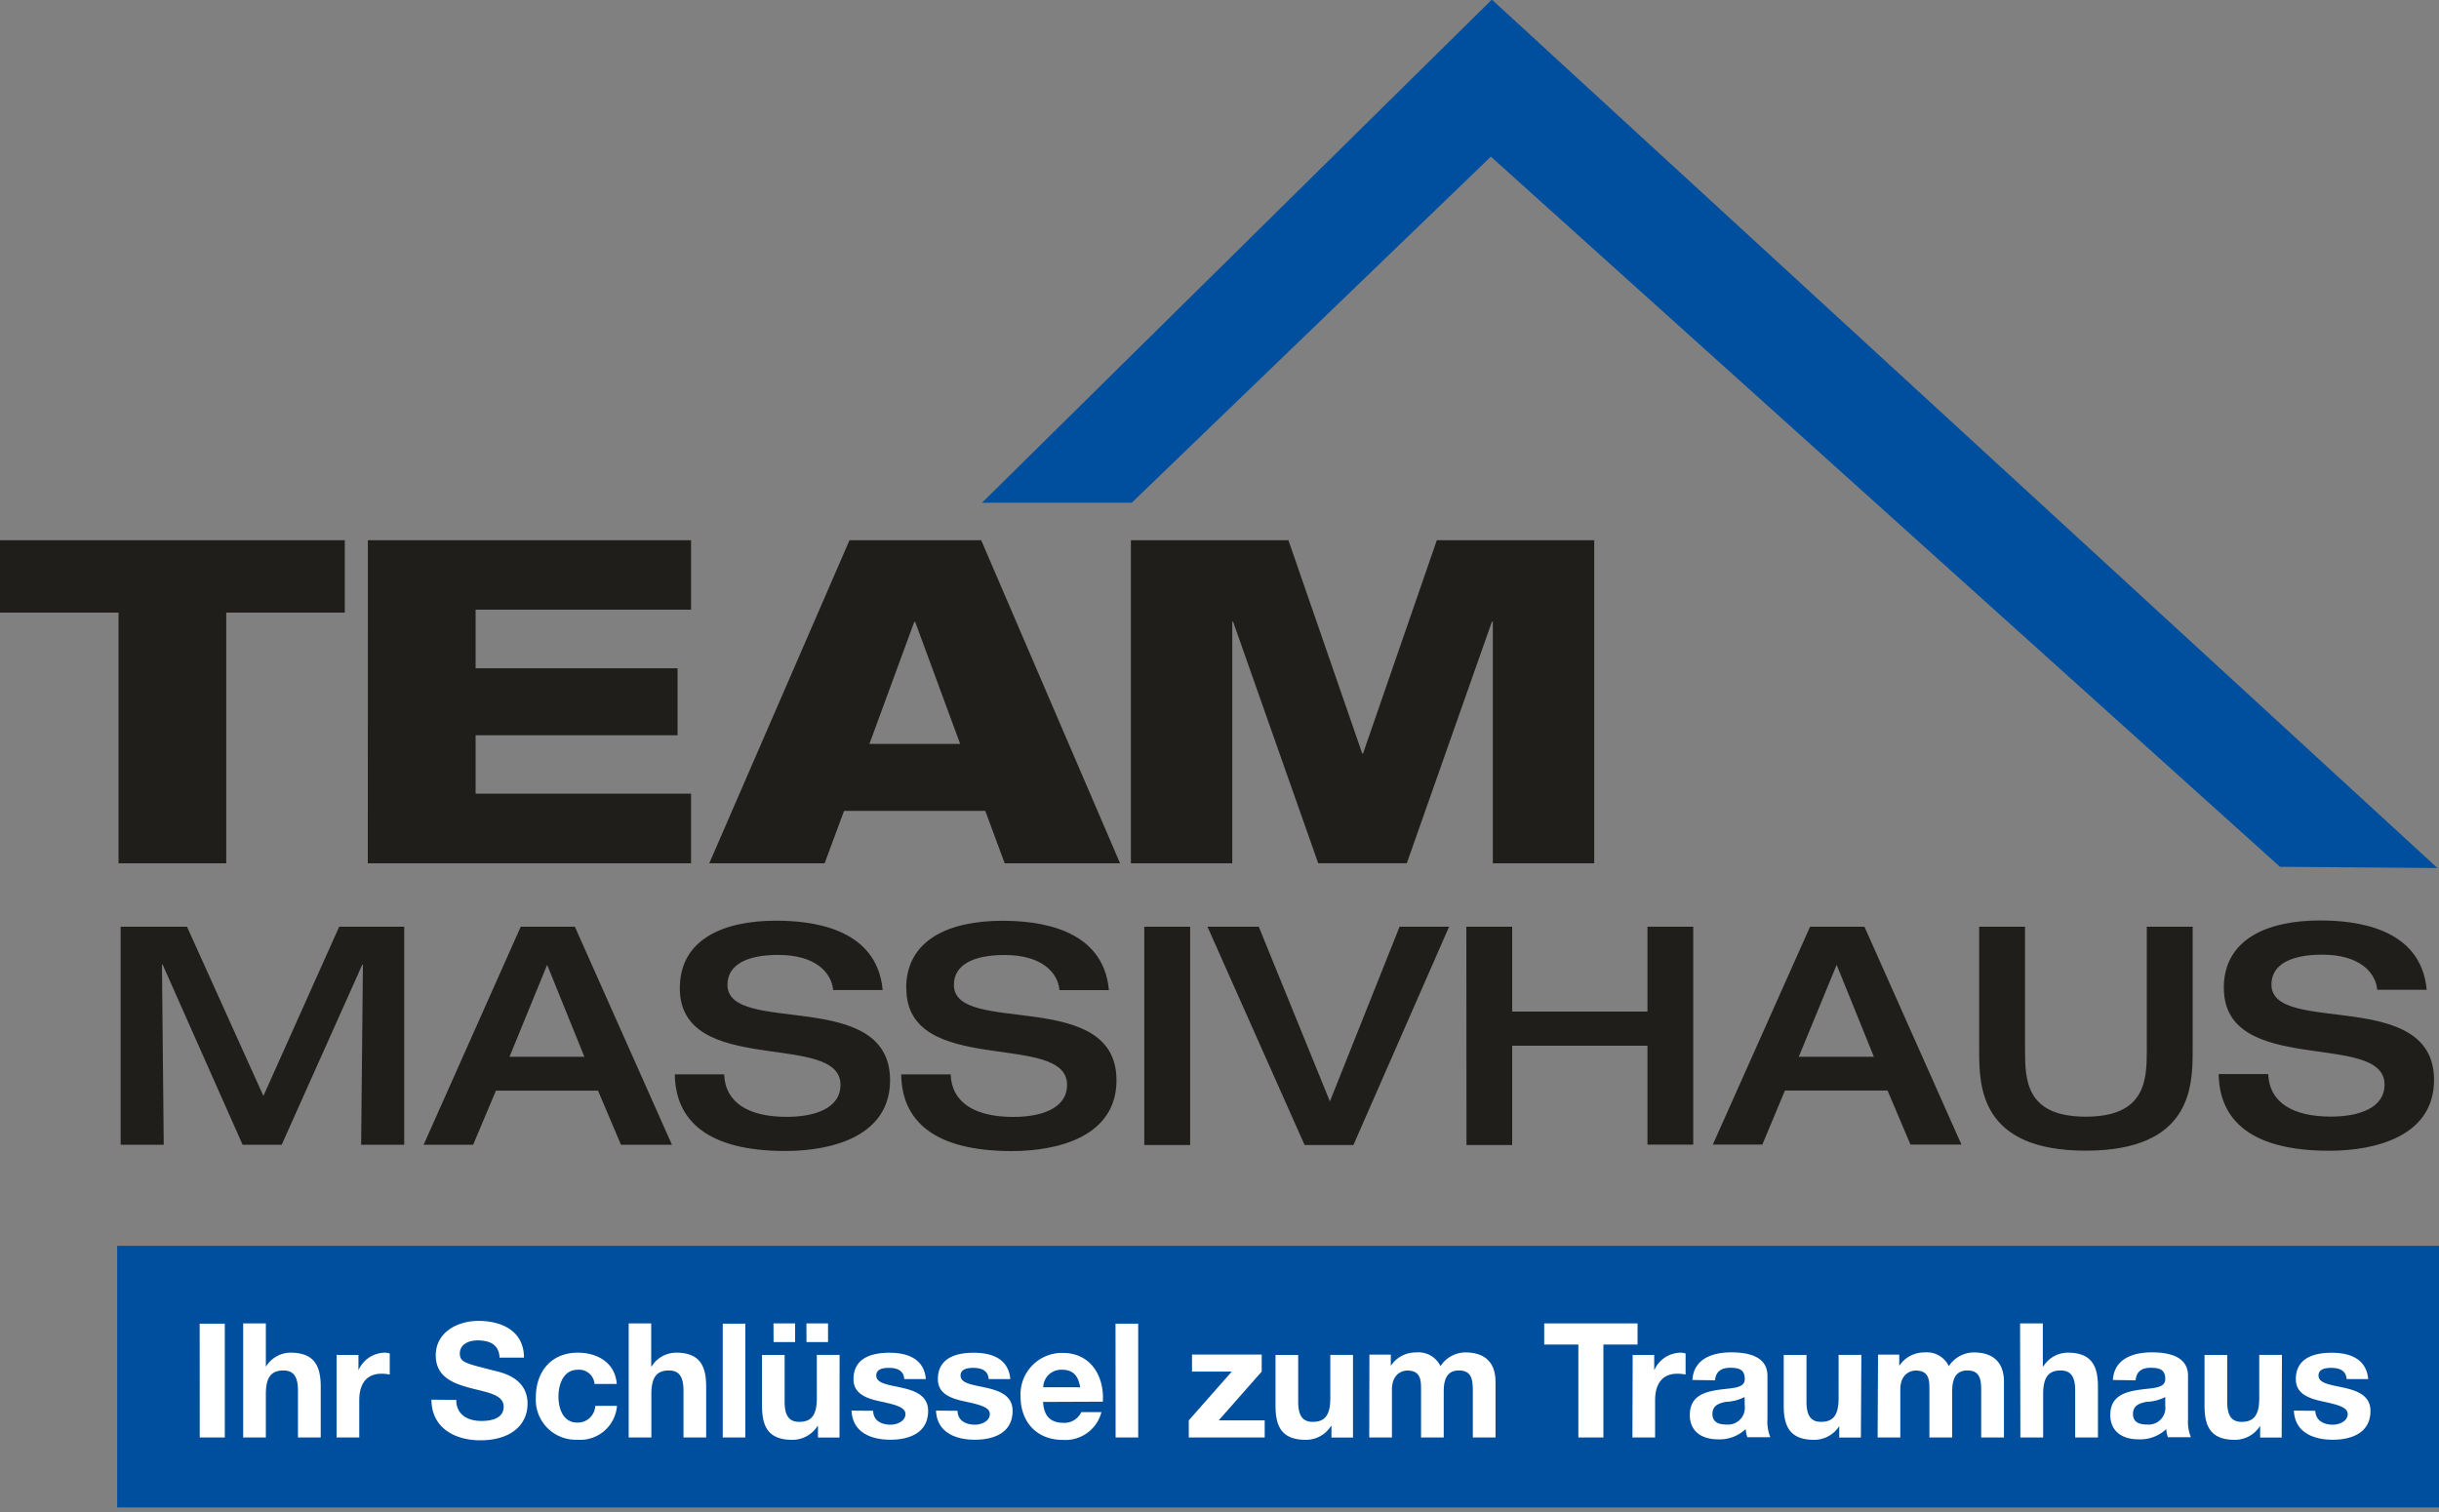
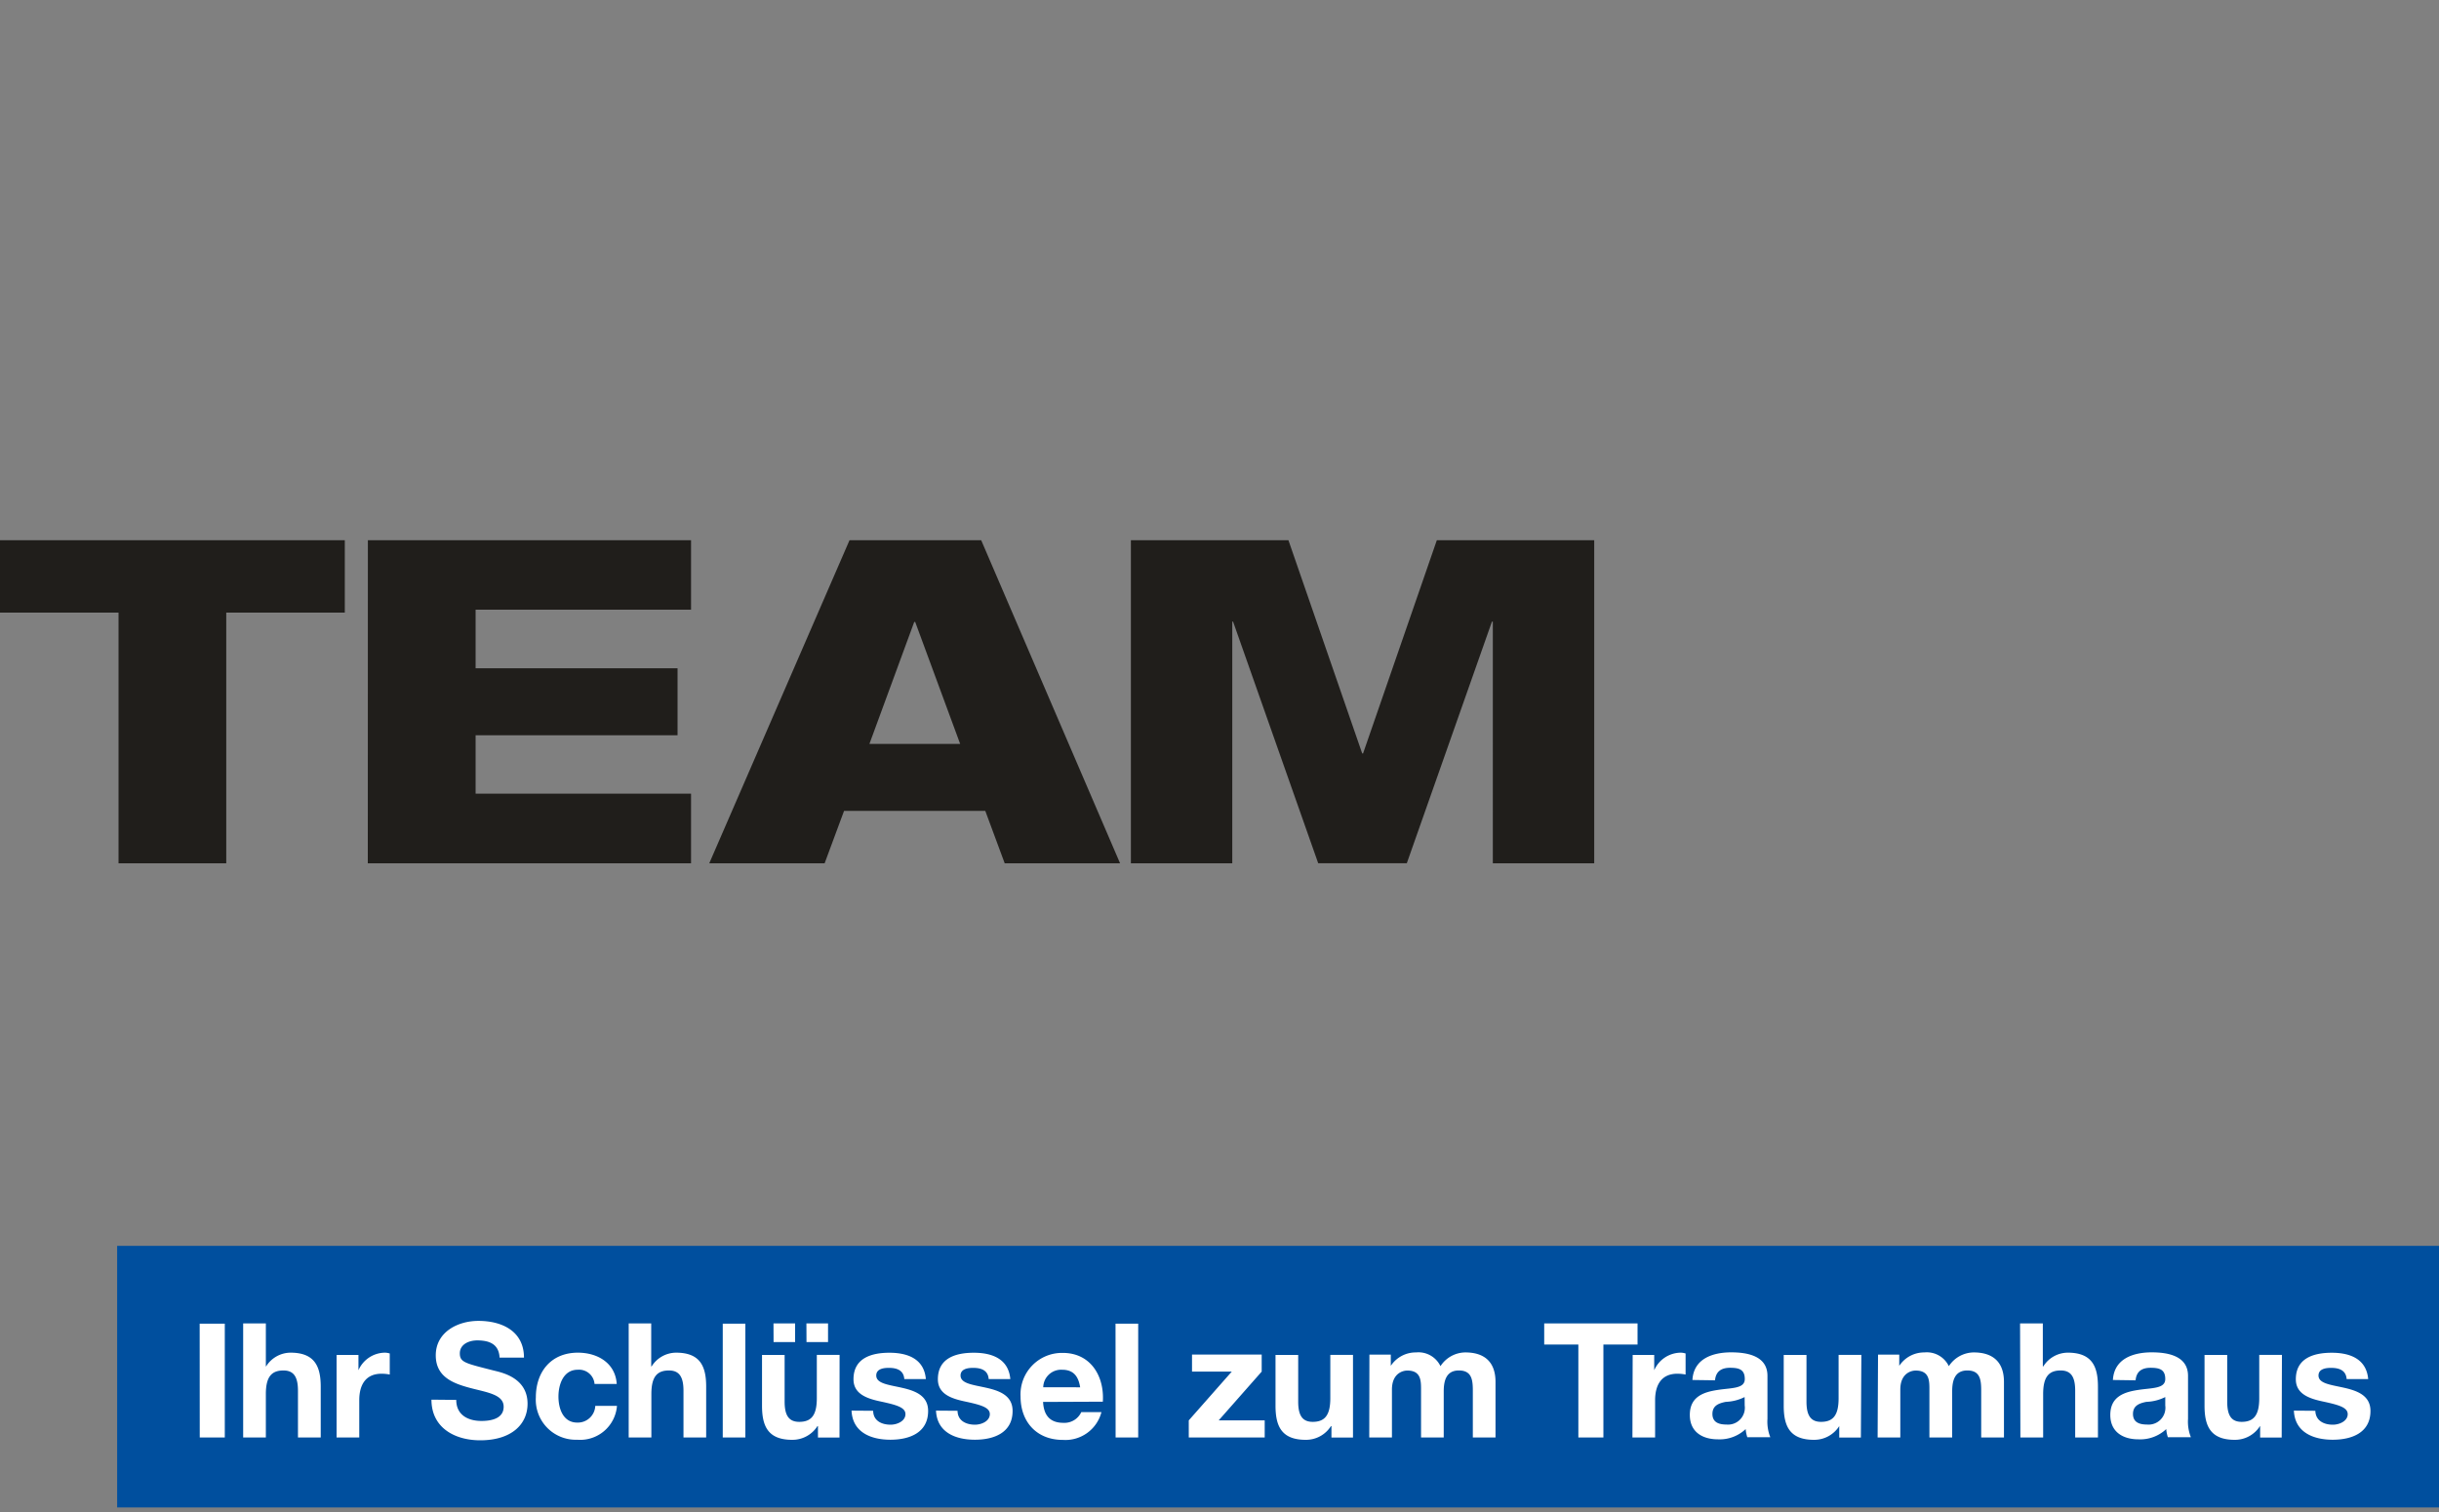
<svg xmlns="http://www.w3.org/2000/svg" id="Ebene_1" data-name="Ebene 1" viewBox="0 0 300 186">
  <rect x="0" y="0" width="300" height="186" fill="#808080" stroke="none" />
  <defs>
    <style>.cls-1{fill:#004f9e;}.cls-2{fill:#201e1b;}.cls-3{fill:#fff;}</style>
  </defs>
  <title>Zeichenfläche 1</title>
  <rect class="cls-1" x="14.41" y="153.26" width="285.59" height="32.18" />
-   <polygon class="cls-1" points="299.81 106.78 183.5 -0.05 120.78 61.85 139.2 61.85 183.38 19.27 280.44 106.63 299.81 106.78" />
  <path class="cls-2" d="M139.1,106.2h12.47V76.47h.1l10.47,29.72h10.9l10.47-29.72h.11V106.2h12.47V66.46H176.73l-9.07,26.22h-.11l-9.07-26.22H139.1Zm-21-14.69H106.94l5.51-15h.12ZM87.24,106.2h14.19l2.39-6.45h17.37l2.39,6.45h14.19L120.69,66.46H104.49Zm-42,0H85V97.63H58.5V90.45H83.34V82.21H58.5V75H85V66.46H45.25ZM0,75.36H14.58V106.2H27.83V75.36H42.41V66.46H0Z" />
-   <path class="cls-2" d="M273.54,121.54c0,11,19.76,5.22,19.76,11.87,0,2.93-3.19,3.95-6.61,3.95-4.61,0-7.55-1.69-7.7-5.23h-6.09c.08,5.64,3.94,9.43,13.6,9.43,5.72,0,12.89-1.8,12.89-8.71,0-11.46-20-5.41-20-11.73,0-2.52,2.48-3.68,6.24-3.68,4.7,0,6.58,2.25,6.77,4.32h6.09c-.72-7.78-9-8.53-13.12-8.53-6.53,0-11.84,2.33-11.84,8.3m-30.09,7.74c0,4.43.15,12.28,13.11,12.28s13.15-7.85,13.15-12.28V114h-5.64v15.14c0,3.73-.15,8.23-7.51,8.23s-7.47-4.51-7.47-8.23V114h-5.64Zm-32.76,11.53h6.09l2.78-6.65h12.62l2.82,6.65h6.27L229.33,114h-6.69ZM221.25,130l4.66-11.31L230.49,130Zm-40.87,10.86H186V128.64h16.64v12.17h5.63V114h-5.63v10.44H186V114h-5.64Zm-19.91,0h6L178.24,114h-6.09l-8.57,21.49L154.83,114h-6.31Zm-19.72,0h5.64V114h-5.64Zm-29.27-19.28c0,11,19.77,5.22,19.77,11.87,0,2.93-3.2,3.95-6.62,3.95-4.62,0-7.56-1.69-7.7-5.23h-6.08c.07,5.64,3.94,9.43,13.6,9.43,5.72,0,12.88-1.8,12.88-8.71,0-11.46-20-5.41-20-11.73,0-2.52,2.47-3.68,6.23-3.68,4.69,0,6.58,2.25,6.76,4.32h6.08c-.71-7.78-9-8.53-13.11-8.53-6.54,0-11.83,2.33-11.83,8.3m-27.84,0c0,11,19.76,5.22,19.76,11.87,0,2.93-3.2,3.95-6.62,3.95-4.61,0-7.55-1.69-7.69-5.23H83c.08,5.64,3.95,9.43,13.6,9.43,5.71,0,12.88-1.8,12.88-8.71,0-11.46-20-5.41-20-11.73,0-2.52,2.47-3.68,6.23-3.68,4.7,0,6.58,2.25,6.77,4.32h6.09c-.72-7.78-9-8.53-13.12-8.53-6.54,0-11.83,2.33-11.83,8.3M52.11,140.82H58.2L61,134.17H73.56l2.82,6.65h6.27L70.71,114H64.05ZM62.67,130l4.63-11.31L71.88,130ZM14.84,140.82h5.3l-.22-22.17H20l9.84,22.17h4.81l9.92-22.17h.07l-.22,22.17h5.3V114h-8l-9.32,20.82L23,114H14.84Z" />
  <path class="cls-3" d="M282.15,173.53c.12,2.69,2.42,3.58,4.78,3.58s4.64-.87,4.64-3.54c0-1.89-1.6-2.48-3.23-2.85s-3.16-.51-3.16-1.51c0-.83.92-.94,1.55-.94,1,0,1.83.3,1.91,1.38h2.65c-.22-2.5-2.26-3.24-4.48-3.24s-4.42.66-4.42,3.26c0,1.79,1.61,2.36,3.21,2.71,2,.43,3.17.73,3.17,1.58s-1,1.3-1.83,1.3c-1.1,0-2.12-.49-2.15-1.71Zm-1.47-6.86h-2.79V172c0,2.06-.65,2.91-2.16,2.91-1.3,0-1.78-.82-1.78-2.49v-5.74h-2.79v6.25c0,2.52.75,4.19,3.71,4.19a3.63,3.63,0,0,0,3.11-1.69H278v1.41h2.65Zm-18,3.13c.1-1.1.78-1.54,1.84-1.54s1.81.18,1.81,1.38-1.59,1.08-3.3,1.34-3.46.79-3.46,3.08c0,2.08,1.54,3,3.46,3a4.67,4.67,0,0,0,3.42-1.26,4.14,4.14,0,0,0,.2,1h2.83a5.22,5.22,0,0,1-.35-2.26v-5.29c0-2.44-2.44-2.89-4.46-2.89-2.28,0-4.63.78-4.78,3.4Zm3.65,3.1a2.07,2.07,0,0,1-2.26,2.34c-.9,0-1.71-.26-1.71-1.3s.79-1.32,1.65-1.49a5.6,5.6,0,0,0,2.32-.59Zm-17.82,3.93h2.8v-5.33c0-2.06.65-2.91,2.15-2.91,1.31,0,1.79.83,1.79,2.5v5.74h2.8v-6.25c0-2.51-.75-4.18-3.72-4.18a3.56,3.56,0,0,0-3,1.69h-.06V162.8h-2.8Zm-17.56,0h2.79v-5.89c0-2,1.34-2.34,1.89-2.34,1.77,0,1.69,1.36,1.69,2.53v5.7h2.8v-5.66c0-1.28.29-2.58,1.86-2.58s1.71,1.12,1.71,2.48v5.76h2.8V170c0-2.63-1.56-3.63-3.71-3.63a3.69,3.69,0,0,0-3.07,1.69,3,3,0,0,0-3-1.69,3.67,3.67,0,0,0-3.1,1.65h0v-1.38H231Zm-2-10.16h-2.8V172c0,2.06-.64,2.91-2.16,2.91-1.29,0-1.79-.82-1.79-2.49v-5.74H219.4v6.25c0,2.52.75,4.19,3.72,4.19a3.64,3.64,0,0,0,3.11-1.69h0v1.41h2.66Zm-18,3.13c.1-1.1.79-1.54,1.85-1.54s1.81.18,1.81,1.38-1.59,1.08-3.3,1.34-3.46.79-3.46,3.08c0,2.08,1.53,3,3.46,3a4.66,4.66,0,0,0,3.41-1.26,4.32,4.32,0,0,0,.2,1h2.83a5.17,5.17,0,0,1-.35-2.26v-5.29c0-2.44-2.44-2.89-4.46-2.89-2.28,0-4.62.78-4.77,3.4Zm3.65,3.1a2.07,2.07,0,0,1-2.26,2.34c-.9,0-1.71-.26-1.71-1.3s.79-1.32,1.65-1.49a5.6,5.6,0,0,0,2.31-.59Zm-13.81,3.93h2.79v-4.58c0-1.79.71-3.26,2.75-3.26a5.26,5.26,0,0,1,1,.1V166.5a2,2,0,0,0-.61-.1,3.6,3.6,0,0,0-3.25,2.16h0v-1.88h-2.65Zm-6.65,0h3.08V165.4h4.2v-2.6H189.94v2.6h4.2Zm-25.72,0h2.79v-5.89c0-2,1.34-2.34,1.89-2.34,1.76,0,1.69,1.36,1.69,2.53v5.7h2.79v-5.66c0-1.28.29-2.58,1.86-2.58s1.72,1.12,1.72,2.48v5.76h2.79V170c0-2.63-1.55-3.63-3.71-3.63a3.68,3.68,0,0,0-3.06,1.69,3,3,0,0,0-3-1.69,3.67,3.67,0,0,0-3.11,1.65h0v-1.38h-2.63Zm-2-10.16h-2.79V172c0,2.06-.65,2.91-2.16,2.91-1.3,0-1.79-.82-1.79-2.49v-5.74h-2.79v6.25c0,2.52.75,4.19,3.71,4.19a3.62,3.62,0,0,0,3.11-1.69h.06v1.41h2.65Zm-20.2,10.16h9.34v-2.1h-5.66l5.29-6v-2.1h-8.57v2.1h4.89l-5.29,6Zm-9,0H140v-14h-2.79Zm-8.9-6.17a2.2,2.2,0,0,1,2.32-2.16c1.35,0,2,.75,2.22,2.16Zm7.33,1.77c.2-3.12-1.48-6-4.93-6a5.1,5.1,0,0,0-5.19,5.36c0,3.14,2,5.34,5.19,5.34a4.58,4.58,0,0,0,4.76-3.42H133a2.28,2.28,0,0,1-2.2,1.32c-1.55,0-2.41-.81-2.5-2.57Zm-20.52,1.1c.12,2.69,2.42,3.58,4.78,3.58s4.64-.87,4.64-3.54c0-1.89-1.59-2.48-3.23-2.85s-3.17-.51-3.17-1.51c0-.83.93-.94,1.55-.94,1,0,1.83.3,1.91,1.38h2.66c-.22-2.5-2.26-3.24-4.49-3.24s-4.42.66-4.42,3.26c0,1.79,1.61,2.36,3.22,2.71,2,.43,3.17.73,3.17,1.58s-1,1.3-1.83,1.3c-1.1,0-2.13-.49-2.14-1.71Zm-10.39,0c.12,2.69,2.42,3.58,4.78,3.58s4.64-.87,4.64-3.54c0-1.89-1.59-2.48-3.22-2.85s-3.16-.51-3.16-1.51c0-.83.91-.94,1.55-.94,1,0,1.82.3,1.9,1.38h2.65c-.21-2.5-2.26-3.24-4.48-3.24s-4.42.66-4.42,3.26c0,1.79,1.61,2.36,3.22,2.71,2,.43,3.17.73,3.17,1.58s-1,1.3-1.83,1.3c-1.11,0-2.13-.49-2.14-1.71Zm-1.47-6.86h-2.8V172c0,2.06-.64,2.91-2.16,2.91-1.3,0-1.8-.82-1.8-2.49v-5.74H93.73v6.25c0,2.52.74,4.19,3.71,4.19a3.64,3.64,0,0,0,3.11-1.69h.06v1.41h2.65Zm-8.12-1.57H97.8v-2.3H95.14Zm4.05,0h2.65v-2.3H99.19ZM88.9,176.83h2.78v-14H88.9Zm-11.57,0h2.79v-5.33c0-2.06.64-2.91,2.16-2.91,1.3,0,1.79.83,1.79,2.5v5.74h2.79v-6.25c0-2.51-.74-4.18-3.71-4.18a3.57,3.57,0,0,0-3,1.69h-.05V162.8H77.33Zm-1.47-6.58c-.17-2.59-2.37-3.85-4.78-3.85-3.29,0-5.17,2.34-5.17,5.5A4.92,4.92,0,0,0,71,177.11a4.54,4.54,0,0,0,4.89-4.17H73.22A2.15,2.15,0,0,1,71,175c-1.75,0-2.31-1.74-2.31-3.2s.59-3.3,2.37-3.3a1.91,1.91,0,0,1,2.07,1.75Zm-22.79,1.93c0,3.46,2.87,5,6,5,3.8,0,5.82-1.93,5.82-4.5,0-3.18-3.12-3.83-4.15-4.08-3.51-.9-4.18-1-4.18-2.12s1.14-1.59,2.13-1.59c1.47,0,2.67.43,2.76,2.12h3c0-3.24-2.68-4.52-5.6-4.52-2.54,0-5.25,1.37-5.25,4.24,0,2.63,2.1,3.44,4.19,4s4.16.8,4.16,2.32-1.65,1.75-2.73,1.75c-1.65,0-3.1-.73-3.1-2.59ZM41.4,176.83h2.79v-4.58c0-1.79.71-3.26,2.75-3.26a5.26,5.26,0,0,1,1,.1V166.5a2,2,0,0,0-.61-.1,3.6,3.6,0,0,0-3.24,2.16h0v-1.88H41.4Zm-11.49,0H32.7v-5.33c0-2.06.65-2.91,2.16-2.91,1.3,0,1.79.83,1.79,2.5v5.74h2.8v-6.25c0-2.51-.76-4.18-3.72-4.18a3.57,3.57,0,0,0-3,1.69H32.7V162.8H29.91Zm-5.34,0h3.08v-14H24.56Z" />
</svg>